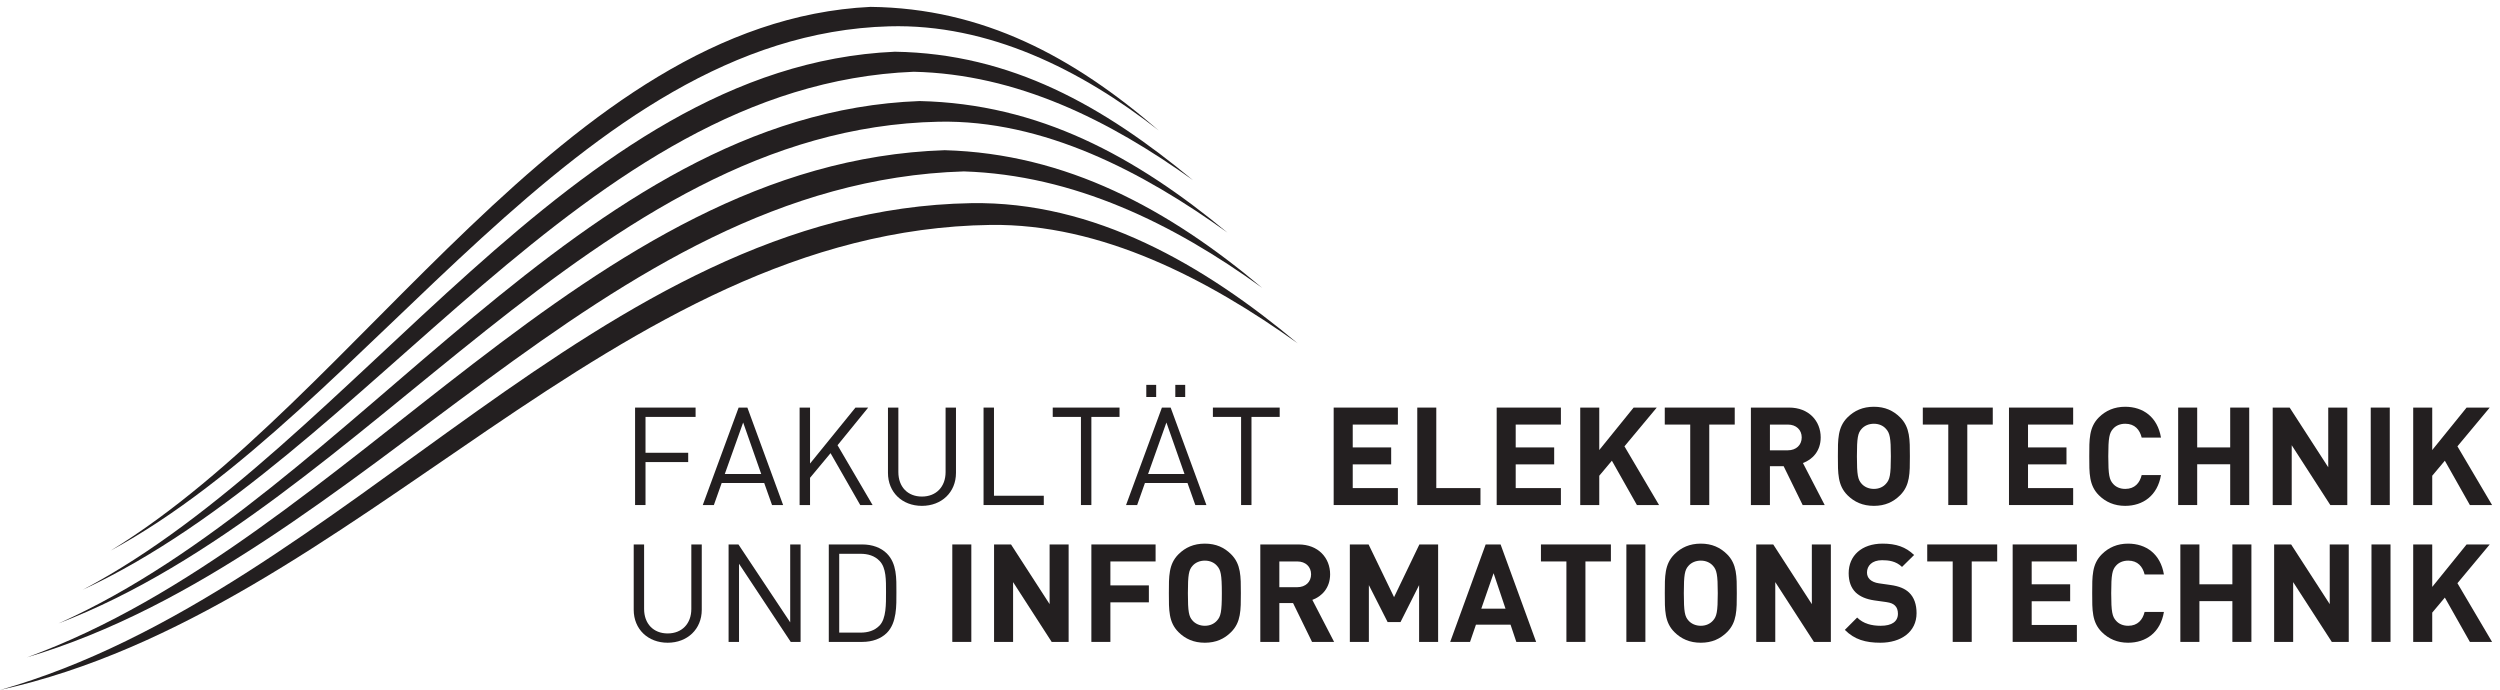
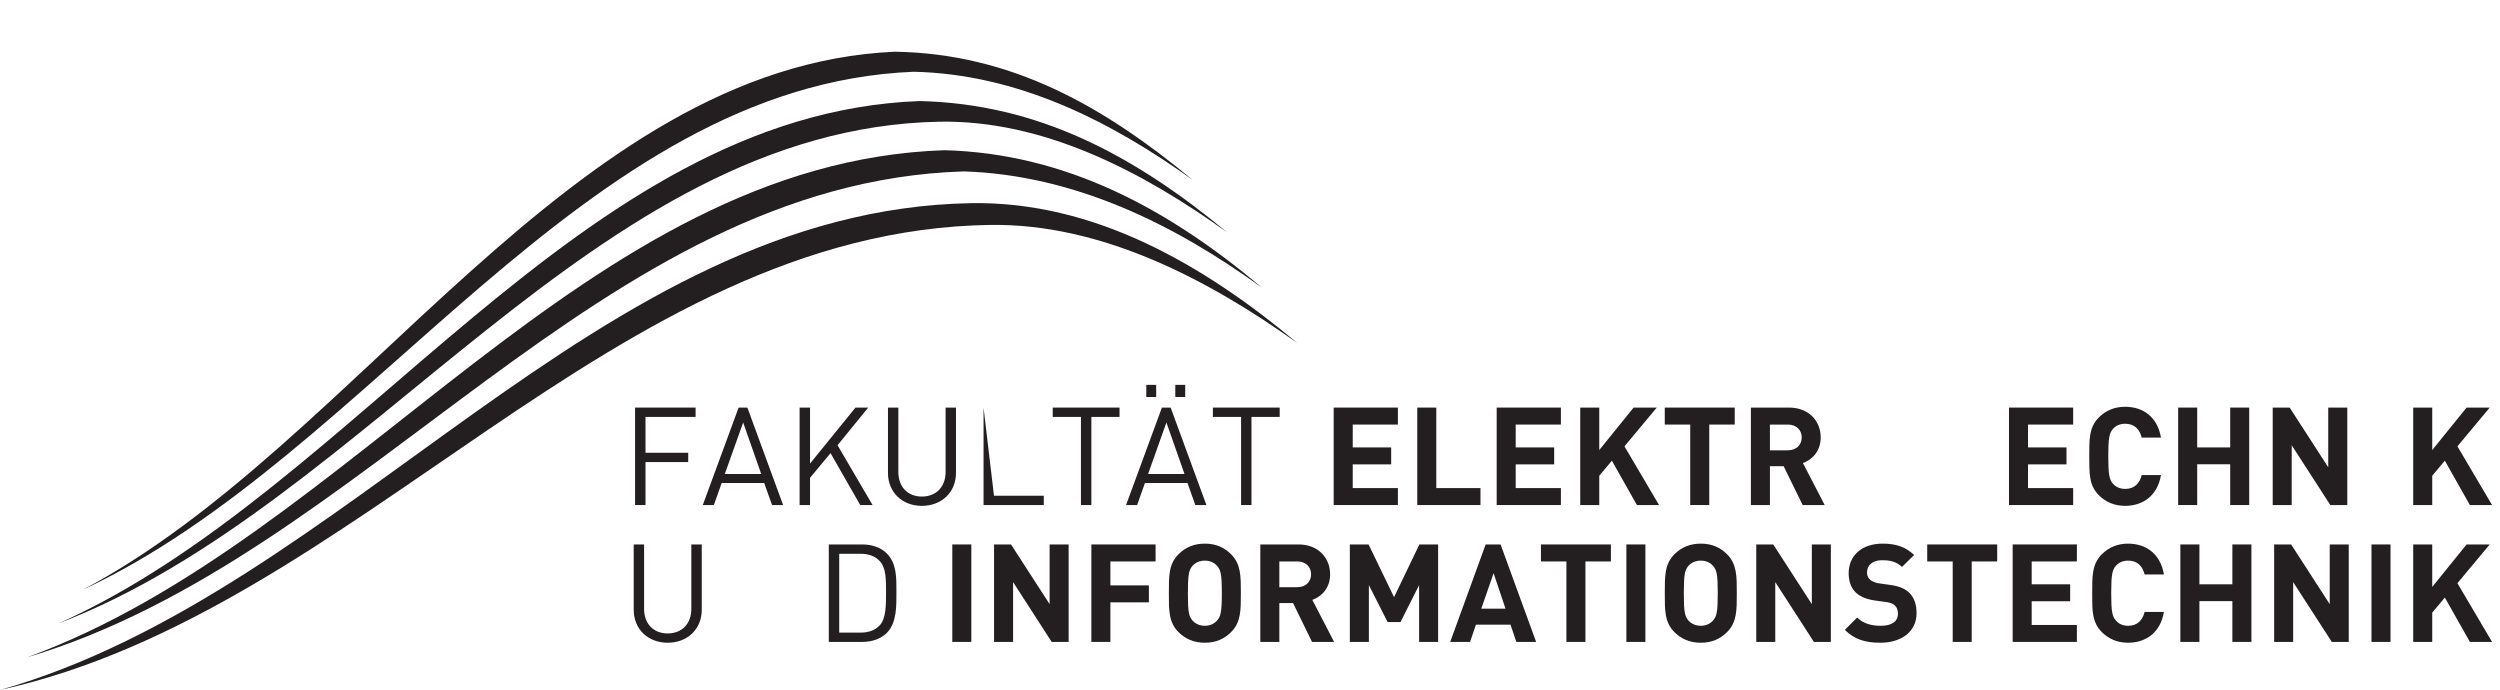
<svg xmlns="http://www.w3.org/2000/svg" id="svg101" version="1.2" viewBox="0 0 250 69" height="69pt" width="250pt">
  <defs id="defs105" />
  <g id="surface70">
    <path id="path2" d="M 70.176 60.977 L 70.176 54.445 L 69.133 54.445 L 69.133 60.895 C 69.133 62.371 68.191 63.344 66.766 63.344 C 65.344 63.344 64.41 62.371 64.41 60.895 L 64.41 54.445 L 63.371 54.445 L 63.371 60.977 C 63.371 62.918 64.797 64.273 66.766 64.273 C 68.738 64.273 70.176 62.918 70.176 60.977 " style=" stroke:none;fill-rule:nonzero;fill:rgb(13.73%,12.16%,12.549%);fill-opacity:1;" />
-     <path id="path4" d="M 80.059 64.191 L 80.059 54.445 L 79.02 54.445 L 79.02 62.234 L 73.844 54.445 L 72.859 54.445 L 72.859 64.191 L 73.902 64.191 L 73.902 56.375 L 79.074 64.191 L 80.059 64.191 " style=" stroke:none;fill-rule:nonzero;fill:rgb(13.73%,12.16%,12.549%);fill-opacity:1;" />
    <path id="path6" d="M 89.641 59.211 C 89.641 57.855 89.695 56.363 88.684 55.348 C 88.094 54.762 87.234 54.445 86.219 54.445 L 82.879 54.445 L 82.879 64.191 L 86.219 64.191 C 87.234 64.191 88.094 63.875 88.684 63.289 C 89.695 62.273 89.641 60.562 89.641 59.211 Z M 88.602 59.211 C 88.602 60.398 88.629 61.852 87.957 62.551 C 87.453 63.07 86.793 63.262 86.043 63.262 L 83.922 63.262 L 83.922 55.379 L 86.043 55.379 C 86.793 55.379 87.453 55.57 87.957 56.09 C 88.629 56.785 88.602 58.02 88.602 59.211 " style=" stroke:none;fill-rule:evenodd;fill:rgb(13.73%,12.16%,12.549%);fill-opacity:1;" />
    <path id="path8" d="M 95.23 64.191 L 97.133 64.191 L 97.133 54.445 L 95.23 54.445 Z M 95.23 64.191 " style=" stroke:none;fill-rule:nonzero;fill:rgb(13.73%,12.16%,12.549%);fill-opacity:1;" />
    <path id="path10" d="M 106.863 64.191 L 106.863 54.445 L 104.961 54.445 L 104.961 60.414 L 101.102 54.445 L 99.406 54.445 L 99.406 64.191 L 101.309 64.191 L 101.309 58.211 L 105.168 64.191 L 106.863 64.191 " style=" stroke:none;fill-rule:nonzero;fill:rgb(13.73%,12.16%,12.549%);fill-opacity:1;" />
    <path id="path12" d="M 115.559 56.145 L 115.559 54.445 L 109.137 54.445 L 109.137 64.191 L 111.039 64.191 L 111.039 60.234 L 114.887 60.234 L 114.887 58.539 L 111.039 58.539 L 111.039 56.145 L 115.559 56.145 " style=" stroke:none;fill-rule:nonzero;fill:rgb(13.73%,12.16%,12.549%);fill-opacity:1;" />
    <path id="path14" d="M 124.086 59.32 C 124.086 57.637 124.102 56.418 123.113 55.43 C 122.43 54.746 121.594 54.363 120.484 54.363 C 119.379 54.363 118.527 54.746 117.844 55.43 C 116.859 56.418 116.887 57.637 116.887 59.32 C 116.887 61.004 116.859 62.219 117.844 63.207 C 118.527 63.891 119.379 64.273 120.484 64.273 C 121.594 64.273 122.43 63.891 123.113 63.207 C 124.102 62.219 124.086 61.004 124.086 59.32 Z M 122.184 59.32 C 122.184 61.195 122.074 61.645 121.703 62.055 C 121.43 62.371 121.008 62.578 120.484 62.578 C 119.965 62.578 119.527 62.371 119.254 62.055 C 118.887 61.645 118.789 61.195 118.789 59.32 C 118.789 57.445 118.887 56.992 119.254 56.582 C 119.527 56.266 119.965 56.062 120.484 56.062 C 121.008 56.062 121.43 56.266 121.703 56.582 C 122.074 56.992 122.184 57.445 122.184 59.32 " style=" stroke:none;fill-rule:evenodd;fill:rgb(13.73%,12.16%,12.549%);fill-opacity:1;" />
    <path id="path16" d="M 133.41 64.191 L 131.234 59.988 C 132.176 59.648 133.012 58.797 133.012 57.43 C 133.012 55.801 131.836 54.445 129.852 54.445 L 126.031 54.445 L 126.031 64.191 L 127.934 64.191 L 127.934 60.305 L 129.305 60.305 L 131.203 64.191 Z M 131.109 57.43 C 131.109 58.184 130.562 58.719 129.727 58.719 L 127.934 58.719 L 127.934 56.145 L 129.727 56.145 C 130.562 56.145 131.109 56.676 131.109 57.43 " style=" stroke:none;fill-rule:evenodd;fill:rgb(13.73%,12.16%,12.549%);fill-opacity:1;" />
    <path id="path18" d="M 143.812 64.191 L 143.812 54.445 L 141.938 54.445 L 139.406 59.715 L 136.859 54.445 L 134.984 54.445 L 134.984 64.191 L 136.887 64.191 L 136.887 58.512 L 138.762 62.207 L 140.051 62.207 L 141.91 58.512 L 141.91 64.191 L 143.812 64.191 " style=" stroke:none;fill-rule:nonzero;fill:rgb(13.73%,12.16%,12.549%);fill-opacity:1;" />
    <path id="path20" d="M 153.613 64.191 L 150.059 54.445 L 148.566 54.445 L 145.02 64.191 L 147.004 64.191 L 147.594 62.469 L 151.055 62.469 L 151.633 64.191 Z M 150.551 60.867 L 148.129 60.867 L 149.359 57.32 L 150.551 60.867 " style=" stroke:none;fill-rule:evenodd;fill:rgb(13.73%,12.16%,12.549%);fill-opacity:1;" />
    <path id="path22" d="M 161.09 56.145 L 161.09 54.445 L 154.094 54.445 L 154.094 56.145 L 156.641 56.145 L 156.641 64.191 L 158.543 64.191 L 158.543 56.145 L 161.09 56.145 " style=" stroke:none;fill-rule:nonzero;fill:rgb(13.73%,12.16%,12.549%);fill-opacity:1;" />
    <path id="path24" d="M 162.637 64.191 L 164.539 64.191 L 164.539 54.445 L 162.637 54.445 Z M 162.637 64.191 " style=" stroke:none;fill-rule:nonzero;fill:rgb(13.73%,12.16%,12.549%);fill-opacity:1;" />
    <path id="path26" d="M 173.68 59.32 C 173.68 57.637 173.695 56.418 172.711 55.43 C 172.023 54.746 171.188 54.363 170.082 54.363 C 168.973 54.363 168.121 54.746 167.438 55.43 C 166.453 56.418 166.48 57.637 166.48 59.32 C 166.48 61.004 166.453 62.219 167.438 63.207 C 168.121 63.891 168.973 64.273 170.082 64.273 C 171.188 64.273 172.023 63.891 172.711 63.207 C 173.695 62.219 173.68 61.004 173.68 59.32 Z M 171.777 59.32 C 171.777 61.195 171.668 61.645 171.301 62.055 C 171.023 62.371 170.602 62.578 170.082 62.578 C 169.562 62.578 169.121 62.371 168.848 62.055 C 168.48 61.645 168.383 61.195 168.383 59.32 C 168.383 57.445 168.48 56.992 168.848 56.582 C 169.121 56.266 169.562 56.062 170.082 56.062 C 170.602 56.062 171.023 56.266 171.301 56.582 C 171.668 56.992 171.777 57.445 171.777 59.32 " style=" stroke:none;fill-rule:evenodd;fill:rgb(13.73%,12.16%,12.549%);fill-opacity:1;" />
    <path id="path28" d="M 183.086 64.191 L 183.086 54.445 L 181.184 54.445 L 181.184 60.414 L 177.324 54.445 L 175.625 54.445 L 175.625 64.191 L 177.527 64.191 L 177.527 58.211 L 181.391 64.191 L 183.086 64.191 " style=" stroke:none;fill-rule:nonzero;fill:rgb(13.73%,12.16%,12.549%);fill-opacity:1;" />
    <path id="path30" d="M 191.656 61.316 C 191.656 60.457 191.422 59.742 190.902 59.25 C 190.492 58.867 189.93 58.621 189.039 58.496 L 187.891 58.332 C 187.492 58.277 187.18 58.129 186.988 57.949 C 186.781 57.758 186.699 57.5 186.699 57.254 C 186.699 56.582 187.191 56.02 188.207 56.02 C 188.848 56.02 189.59 56.102 190.203 56.691 L 191.41 55.5 C 190.574 54.691 189.602 54.363 188.262 54.363 C 186.152 54.363 184.867 55.582 184.867 57.32 C 184.867 58.141 185.098 58.773 185.562 59.238 C 186.004 59.66 186.617 59.922 187.453 60.043 L 188.629 60.207 C 189.082 60.277 189.301 60.371 189.492 60.551 C 189.699 60.742 189.793 61.031 189.793 61.371 C 189.793 62.152 189.191 62.578 188.07 62.578 C 187.164 62.578 186.332 62.371 185.715 61.754 L 184.484 62.988 C 185.441 63.957 186.562 64.273 188.043 64.273 C 190.082 64.273 191.656 63.207 191.656 61.316 " style=" stroke:none;fill-rule:nonzero;fill:rgb(13.73%,12.16%,12.549%);fill-opacity:1;" />
    <path id="path32" d="M 199.719 56.145 L 199.719 54.445 L 192.723 54.445 L 192.723 56.145 L 195.27 56.145 L 195.27 64.191 L 197.172 64.191 L 197.172 56.145 L 199.719 56.145 " style=" stroke:none;fill-rule:nonzero;fill:rgb(13.73%,12.16%,12.549%);fill-opacity:1;" />
    <path id="path34" d="M 207.688 64.191 L 207.688 62.496 L 203.168 62.496 L 203.168 60.125 L 207.016 60.125 L 207.016 58.43 L 203.168 58.43 L 203.168 56.145 L 207.688 56.145 L 207.688 54.445 L 201.266 54.445 L 201.266 64.191 L 207.688 64.191 " style=" stroke:none;fill-rule:nonzero;fill:rgb(13.73%,12.16%,12.549%);fill-opacity:1;" />
    <path id="path36" d="M 216.391 61.195 L 214.461 61.195 C 214.27 61.973 213.777 62.578 212.82 62.578 C 212.301 62.578 211.875 62.387 211.602 62.07 C 211.23 61.66 211.121 61.195 211.121 59.32 C 211.121 57.445 211.23 56.977 211.602 56.566 C 211.875 56.254 212.301 56.062 212.82 56.062 C 213.777 56.062 214.27 56.664 214.461 57.445 L 216.391 57.445 C 216.051 55.406 214.625 54.363 212.805 54.363 C 211.738 54.363 210.863 54.746 210.18 55.43 C 209.191 56.418 209.219 57.637 209.219 59.32 C 209.219 61.004 209.191 62.219 210.18 63.207 C 210.863 63.891 211.738 64.273 212.805 64.273 C 214.613 64.273 216.051 63.234 216.391 61.195 " style=" stroke:none;fill-rule:nonzero;fill:rgb(13.73%,12.16%,12.549%);fill-opacity:1;" />
    <path id="path38" d="M 225.141 64.191 L 225.141 54.445 L 223.238 54.445 L 223.238 58.43 L 219.941 58.43 L 219.941 54.445 L 218.035 54.445 L 218.035 64.191 L 219.941 64.191 L 219.941 60.113 L 223.238 60.113 L 223.238 64.191 L 225.141 64.191 " style=" stroke:none;fill-rule:nonzero;fill:rgb(13.73%,12.16%,12.549%);fill-opacity:1;" />
    <path id="path40" d="M 234.875 64.191 L 234.875 54.445 L 232.973 54.445 L 232.973 60.414 L 229.113 54.445 L 227.414 54.445 L 227.414 64.191 L 229.316 64.191 L 229.316 58.211 L 233.18 64.191 L 234.875 64.191 " style=" stroke:none;fill-rule:nonzero;fill:rgb(13.73%,12.16%,12.549%);fill-opacity:1;" />
    <path id="path42" d="M 237.148 64.191 L 239.051 64.191 L 239.051 54.445 L 237.148 54.445 Z M 237.148 64.191 " style=" stroke:none;fill-rule:nonzero;fill:rgb(13.73%,12.16%,12.549%);fill-opacity:1;" />
    <path id="path44" d="M 249.207 64.191 L 245.742 58.32 L 248.973 54.445 L 246.66 54.445 L 243.223 58.691 L 243.223 54.445 L 241.32 54.445 L 241.32 64.191 L 243.223 64.191 L 243.223 61.262 L 244.484 59.758 L 246.988 64.191 L 249.207 64.191 " style=" stroke:none;fill-rule:nonzero;fill:rgb(13.73%,12.16%,12.549%);fill-opacity:1;" />
    <path id="path46" d="M 69.559 41.691 L 69.559 40.758 L 63.508 40.758 L 63.508 50.504 L 64.551 50.504 L 64.551 46.207 L 68.82 46.207 L 68.82 45.277 L 64.551 45.277 L 64.551 41.691 L 69.559 41.691 " style=" stroke:none;fill-rule:nonzero;fill:rgb(13.73%,12.16%,12.549%);fill-opacity:1;" />
    <path id="path48" d="M 78.312 50.504 L 74.738 40.758 L 73.863 40.758 L 70.277 50.504 L 71.387 50.504 L 72.168 48.301 L 76.422 48.301 L 77.203 50.504 Z M 76.121 47.398 L 72.48 47.398 L 74.316 42.25 L 76.121 47.398 " style=" stroke:none;fill-rule:evenodd;fill:rgb(13.73%,12.16%,12.549%);fill-opacity:1;" />
    <path id="path50" d="M 87.258 50.504 L 83.754 44.523 L 86.82 40.758 L 85.547 40.758 L 81.004 46.355 L 81.004 40.758 L 79.961 40.758 L 79.961 50.504 L 81.004 50.504 L 81.004 47.781 L 83.055 45.316 L 86.023 50.504 L 87.258 50.504 " style=" stroke:none;fill-rule:nonzero;fill:rgb(13.73%,12.16%,12.549%);fill-opacity:1;" />
    <path id="path52" d="M 95.598 47.289 L 95.598 40.758 L 94.559 40.758 L 94.559 47.207 C 94.559 48.684 93.613 49.656 92.191 49.656 C 90.766 49.656 89.836 48.684 89.836 47.207 L 89.836 40.758 L 88.797 40.758 L 88.797 47.289 C 88.797 49.23 90.219 50.586 92.191 50.586 C 94.16 50.586 95.598 49.23 95.598 47.289 " style=" stroke:none;fill-rule:nonzero;fill:rgb(13.73%,12.16%,12.549%);fill-opacity:1;" />
-     <path id="path54" d="M 104.379 50.504 L 104.379 49.574 L 99.398 49.574 L 99.398 40.758 L 98.355 40.758 L 98.355 50.504 L 104.379 50.504 " style=" stroke:none;fill-rule:nonzero;fill:rgb(13.73%,12.16%,12.549%);fill-opacity:1;" />
+     <path id="path54" d="M 104.379 50.504 L 104.379 49.574 L 99.398 49.574 L 98.355 40.758 L 98.355 50.504 L 104.379 50.504 " style=" stroke:none;fill-rule:nonzero;fill:rgb(13.73%,12.16%,12.549%);fill-opacity:1;" />
    <path id="path56" d="M 111.953 41.691 L 111.953 40.758 L 105.273 40.758 L 105.273 41.691 L 108.094 41.691 L 108.094 50.504 L 109.137 50.504 L 109.137 41.691 L 111.953 41.691 " style=" stroke:none;fill-rule:nonzero;fill:rgb(13.73%,12.16%,12.549%);fill-opacity:1;" />
    <path id="path58" d="M 120.641 50.504 L 117.066 40.758 L 116.191 40.758 L 112.605 50.504 L 113.715 50.504 L 114.492 48.301 L 118.75 48.301 L 119.531 50.504 Z M 118.449 47.398 L 114.809 47.398 L 116.641 42.25 Z M 118.52 39.703 L 118.52 38.484 L 117.531 38.484 L 117.531 39.703 Z M 115.617 39.703 L 115.617 38.484 L 114.629 38.484 L 114.629 39.703 L 115.617 39.703 " style=" stroke:none;fill-rule:evenodd;fill:rgb(13.73%,12.16%,12.549%);fill-opacity:1;" />
    <path id="path60" d="M 127.969 41.691 L 127.969 40.758 L 121.289 40.758 L 121.289 41.691 L 124.109 41.691 L 124.109 50.504 L 125.148 50.504 L 125.148 41.691 L 127.969 41.691 " style=" stroke:none;fill-rule:nonzero;fill:rgb(13.73%,12.16%,12.549%);fill-opacity:1;" />
    <path id="path62" d="M 139.789 50.504 L 139.789 48.809 L 135.273 48.809 L 135.273 46.438 L 139.117 46.438 L 139.117 44.742 L 135.273 44.742 L 135.273 42.457 L 139.789 42.457 L 139.789 40.758 L 133.367 40.758 L 133.367 50.504 L 139.789 50.504 " style=" stroke:none;fill-rule:nonzero;fill:rgb(13.73%,12.16%,12.549%);fill-opacity:1;" />
    <path id="path64" d="M 148.047 50.504 L 148.047 48.809 L 143.629 48.809 L 143.629 40.758 L 141.727 40.758 L 141.727 50.504 L 148.047 50.504 " style=" stroke:none;fill-rule:nonzero;fill:rgb(13.73%,12.16%,12.549%);fill-opacity:1;" />
    <path id="path66" d="M 156.09 50.504 L 156.09 48.809 L 151.57 48.809 L 151.57 46.438 L 155.418 46.438 L 155.418 44.742 L 151.57 44.742 L 151.57 42.457 L 156.09 42.457 L 156.09 40.758 L 149.668 40.758 L 149.668 50.504 L 156.09 50.504 " style=" stroke:none;fill-rule:nonzero;fill:rgb(13.73%,12.16%,12.549%);fill-opacity:1;" />
    <path id="path68" d="M 165.906 50.504 L 162.445 44.633 L 165.676 40.758 L 163.363 40.758 L 159.926 45.004 L 159.926 40.758 L 158.023 40.758 L 158.023 50.504 L 159.926 50.504 L 159.926 47.574 L 161.188 46.07 L 163.691 50.504 L 165.906 50.504 " style=" stroke:none;fill-rule:nonzero;fill:rgb(13.73%,12.16%,12.549%);fill-opacity:1;" />
    <path id="path70" d="M 173.473 42.457 L 173.473 40.758 L 166.477 40.758 L 166.477 42.457 L 169.023 42.457 L 169.023 50.504 L 170.926 50.504 L 170.926 42.457 L 173.473 42.457 " style=" stroke:none;fill-rule:nonzero;fill:rgb(13.73%,12.16%,12.549%);fill-opacity:1;" />
    <path id="path72" d="M 182.469 50.504 L 180.293 46.301 C 181.238 45.961 182.07 45.109 182.07 43.742 C 182.07 42.113 180.895 40.758 178.91 40.758 L 175.09 40.758 L 175.09 50.504 L 176.992 50.504 L 176.992 46.617 L 178.363 46.617 L 180.266 50.504 Z M 180.172 43.742 C 180.172 44.496 179.621 45.031 178.785 45.031 L 176.992 45.031 L 176.992 42.457 L 178.785 42.457 C 179.621 42.457 180.172 42.988 180.172 43.742 " style=" stroke:none;fill-rule:evenodd;fill:rgb(13.73%,12.16%,12.549%);fill-opacity:1;" />
-     <path id="path74" d="M 190.988 45.633 C 190.988 43.949 191.004 42.73 190.016 41.742 C 189.332 41.059 188.496 40.676 187.391 40.676 C 186.281 40.676 185.434 41.059 184.746 41.742 C 183.762 42.73 183.789 43.949 183.789 45.633 C 183.789 47.316 183.762 48.531 184.746 49.52 C 185.434 50.203 186.281 50.586 187.391 50.586 C 188.496 50.586 189.332 50.203 190.016 49.52 C 191.004 48.531 190.988 47.316 190.988 45.633 Z M 189.086 45.633 C 189.086 47.508 188.977 47.957 188.605 48.367 C 188.336 48.684 187.91 48.891 187.391 48.891 C 186.867 48.891 186.43 48.684 186.156 48.367 C 185.789 47.957 185.691 47.508 185.691 45.633 C 185.691 43.758 185.789 43.305 186.156 42.895 C 186.43 42.578 186.867 42.375 187.391 42.375 C 187.91 42.375 188.336 42.578 188.605 42.895 C 188.977 43.305 189.086 43.758 189.086 45.633 " style=" stroke:none;fill-rule:evenodd;fill:rgb(13.73%,12.16%,12.549%);fill-opacity:1;" />
-     <path id="path76" d="M 199.277 42.457 L 199.277 40.758 L 192.281 40.758 L 192.281 42.457 L 194.828 42.457 L 194.828 50.504 L 196.73 50.504 L 196.73 42.457 L 199.277 42.457 " style=" stroke:none;fill-rule:nonzero;fill:rgb(13.73%,12.16%,12.549%);fill-opacity:1;" />
    <path id="path78" d="M 207.316 50.504 L 207.316 48.809 L 202.801 48.809 L 202.801 46.438 L 206.648 46.438 L 206.648 44.742 L 202.801 44.742 L 202.801 42.457 L 207.316 42.457 L 207.316 40.758 L 200.898 40.758 L 200.898 50.504 L 207.316 50.504 " style=" stroke:none;fill-rule:nonzero;fill:rgb(13.73%,12.16%,12.549%);fill-opacity:1;" />
    <path id="path80" d="M 216.098 47.508 L 214.168 47.508 C 213.977 48.285 213.484 48.891 212.523 48.891 C 212.004 48.891 211.582 48.699 211.309 48.383 C 210.938 47.973 210.828 47.508 210.828 45.633 C 210.828 43.758 210.938 43.289 211.309 42.879 C 211.582 42.566 212.004 42.375 212.523 42.375 C 213.484 42.375 213.977 42.977 214.168 43.758 L 216.098 43.758 C 215.754 41.719 214.332 40.676 212.512 40.676 C 211.445 40.676 210.566 41.059 209.883 41.742 C 208.898 42.73 208.926 43.949 208.926 45.633 C 208.926 47.316 208.898 48.531 209.883 49.52 C 210.566 50.203 211.445 50.586 212.512 50.586 C 214.316 50.586 215.754 49.547 216.098 47.508 " style=" stroke:none;fill-rule:nonzero;fill:rgb(13.73%,12.16%,12.549%);fill-opacity:1;" />
    <path id="path82" d="M 224.922 50.504 L 224.922 40.758 L 223.02 40.758 L 223.02 44.742 L 219.719 44.742 L 219.719 40.758 L 217.816 40.758 L 217.816 50.504 L 219.719 50.504 L 219.719 46.426 L 223.02 46.426 L 223.02 50.504 L 224.922 50.504 " style=" stroke:none;fill-rule:nonzero;fill:rgb(13.73%,12.16%,12.549%);fill-opacity:1;" />
    <path id="path84" d="M 234.73 50.504 L 234.73 40.758 L 232.824 40.758 L 232.824 46.727 L 228.965 40.758 L 227.27 40.758 L 227.27 50.504 L 229.172 50.504 L 229.172 44.523 L 233.031 50.504 L 234.73 50.504 " style=" stroke:none;fill-rule:nonzero;fill:rgb(13.73%,12.16%,12.549%);fill-opacity:1;" />
-     <path id="path86" d="M 237.074 50.504 L 238.977 50.504 L 238.977 40.758 L 237.074 40.758 Z M 237.074 50.504 " style=" stroke:none;fill-rule:nonzero;fill:rgb(13.73%,12.16%,12.549%);fill-opacity:1;" />
    <path id="path88" d="M 249.207 50.504 L 245.742 44.633 L 248.973 40.758 L 246.66 40.758 L 243.223 45.004 L 243.223 40.758 L 241.32 40.758 L 241.32 50.504 L 243.223 50.504 L 243.223 47.574 L 244.484 46.07 L 246.988 50.504 L 249.207 50.504 " style=" stroke:none;fill-rule:nonzero;fill:rgb(13.73%,12.16%,12.549%);fill-opacity:1;" />
    <path id="path90" d="M 94.465 15.02 C 106.652 15.359 116.875 20.914 126.215 28.785 C 117.312 22.336 107.367 17.496 96.387 17.141 C 59.961 18.242 36.5 55.703 2.691 65.738 C 35.219 53.895 58.551 16.203 94.465 15.02 " style=" stroke:none;fill-rule:nonzero;fill:rgb(13.73%,12.16%,12.549%);fill-opacity:1;" />
    <path id="path92" d="M 97.102 20.316 C 109.445 20.105 120.41 26.496 129.766 34.332 C 120.824 27.938 110.156 22.34 99.047 22.492 C 61.312 23.02 35.824 61.078 0 69 C 34.691 59.133 59.789 20.961 97.102 20.316 " style=" stroke:none;fill-rule:nonzero;fill:rgb(13.73%,12.16%,12.549%);fill-opacity:1;" />
    <path id="path94" d="M 91.957 10.105 C 103.902 10.375 113.539 15.629 122.746 23.262 C 114.32 17.199 104.363 11.957 93.863 12.172 C 59.375 12.879 36.859 50.477 5.855 62.34 C 35.754 48.988 57.895 11.371 91.957 10.105 " style=" stroke:none;fill-rule:nonzero;fill:rgb(13.73%,12.16%,12.549%);fill-opacity:1;" />
    <path id="path96" d="M 89.484 5.172 C 101.117 5.355 110.352 10.602 119.297 18.016 C 110.926 12.012 101.684 7.41 91.371 7.176 C 58.176 8.508 37.168 45.547 8.27 58.98 C 35.797 44.441 57.027 6.609 89.484 5.172 " style=" stroke:none;fill-rule:nonzero;fill:rgb(13.73%,12.16%,12.549%);fill-opacity:1;" />
-     <path id="path98" d="M 87.055 0.688 C 98.301 0.816 107.328 5.672 115.867 13.043 C 108.098 6.965 98.84 2.355 88.918 2.633 C 57.734 3.5 37.227 40.867 11.062 55.062 C 36 39.816 56.531 2.16 87.055 0.688 " style=" stroke:none;fill-rule:nonzero;fill:rgb(13.73%,12.16%,12.549%);fill-opacity:1;" />
  </g>
</svg>